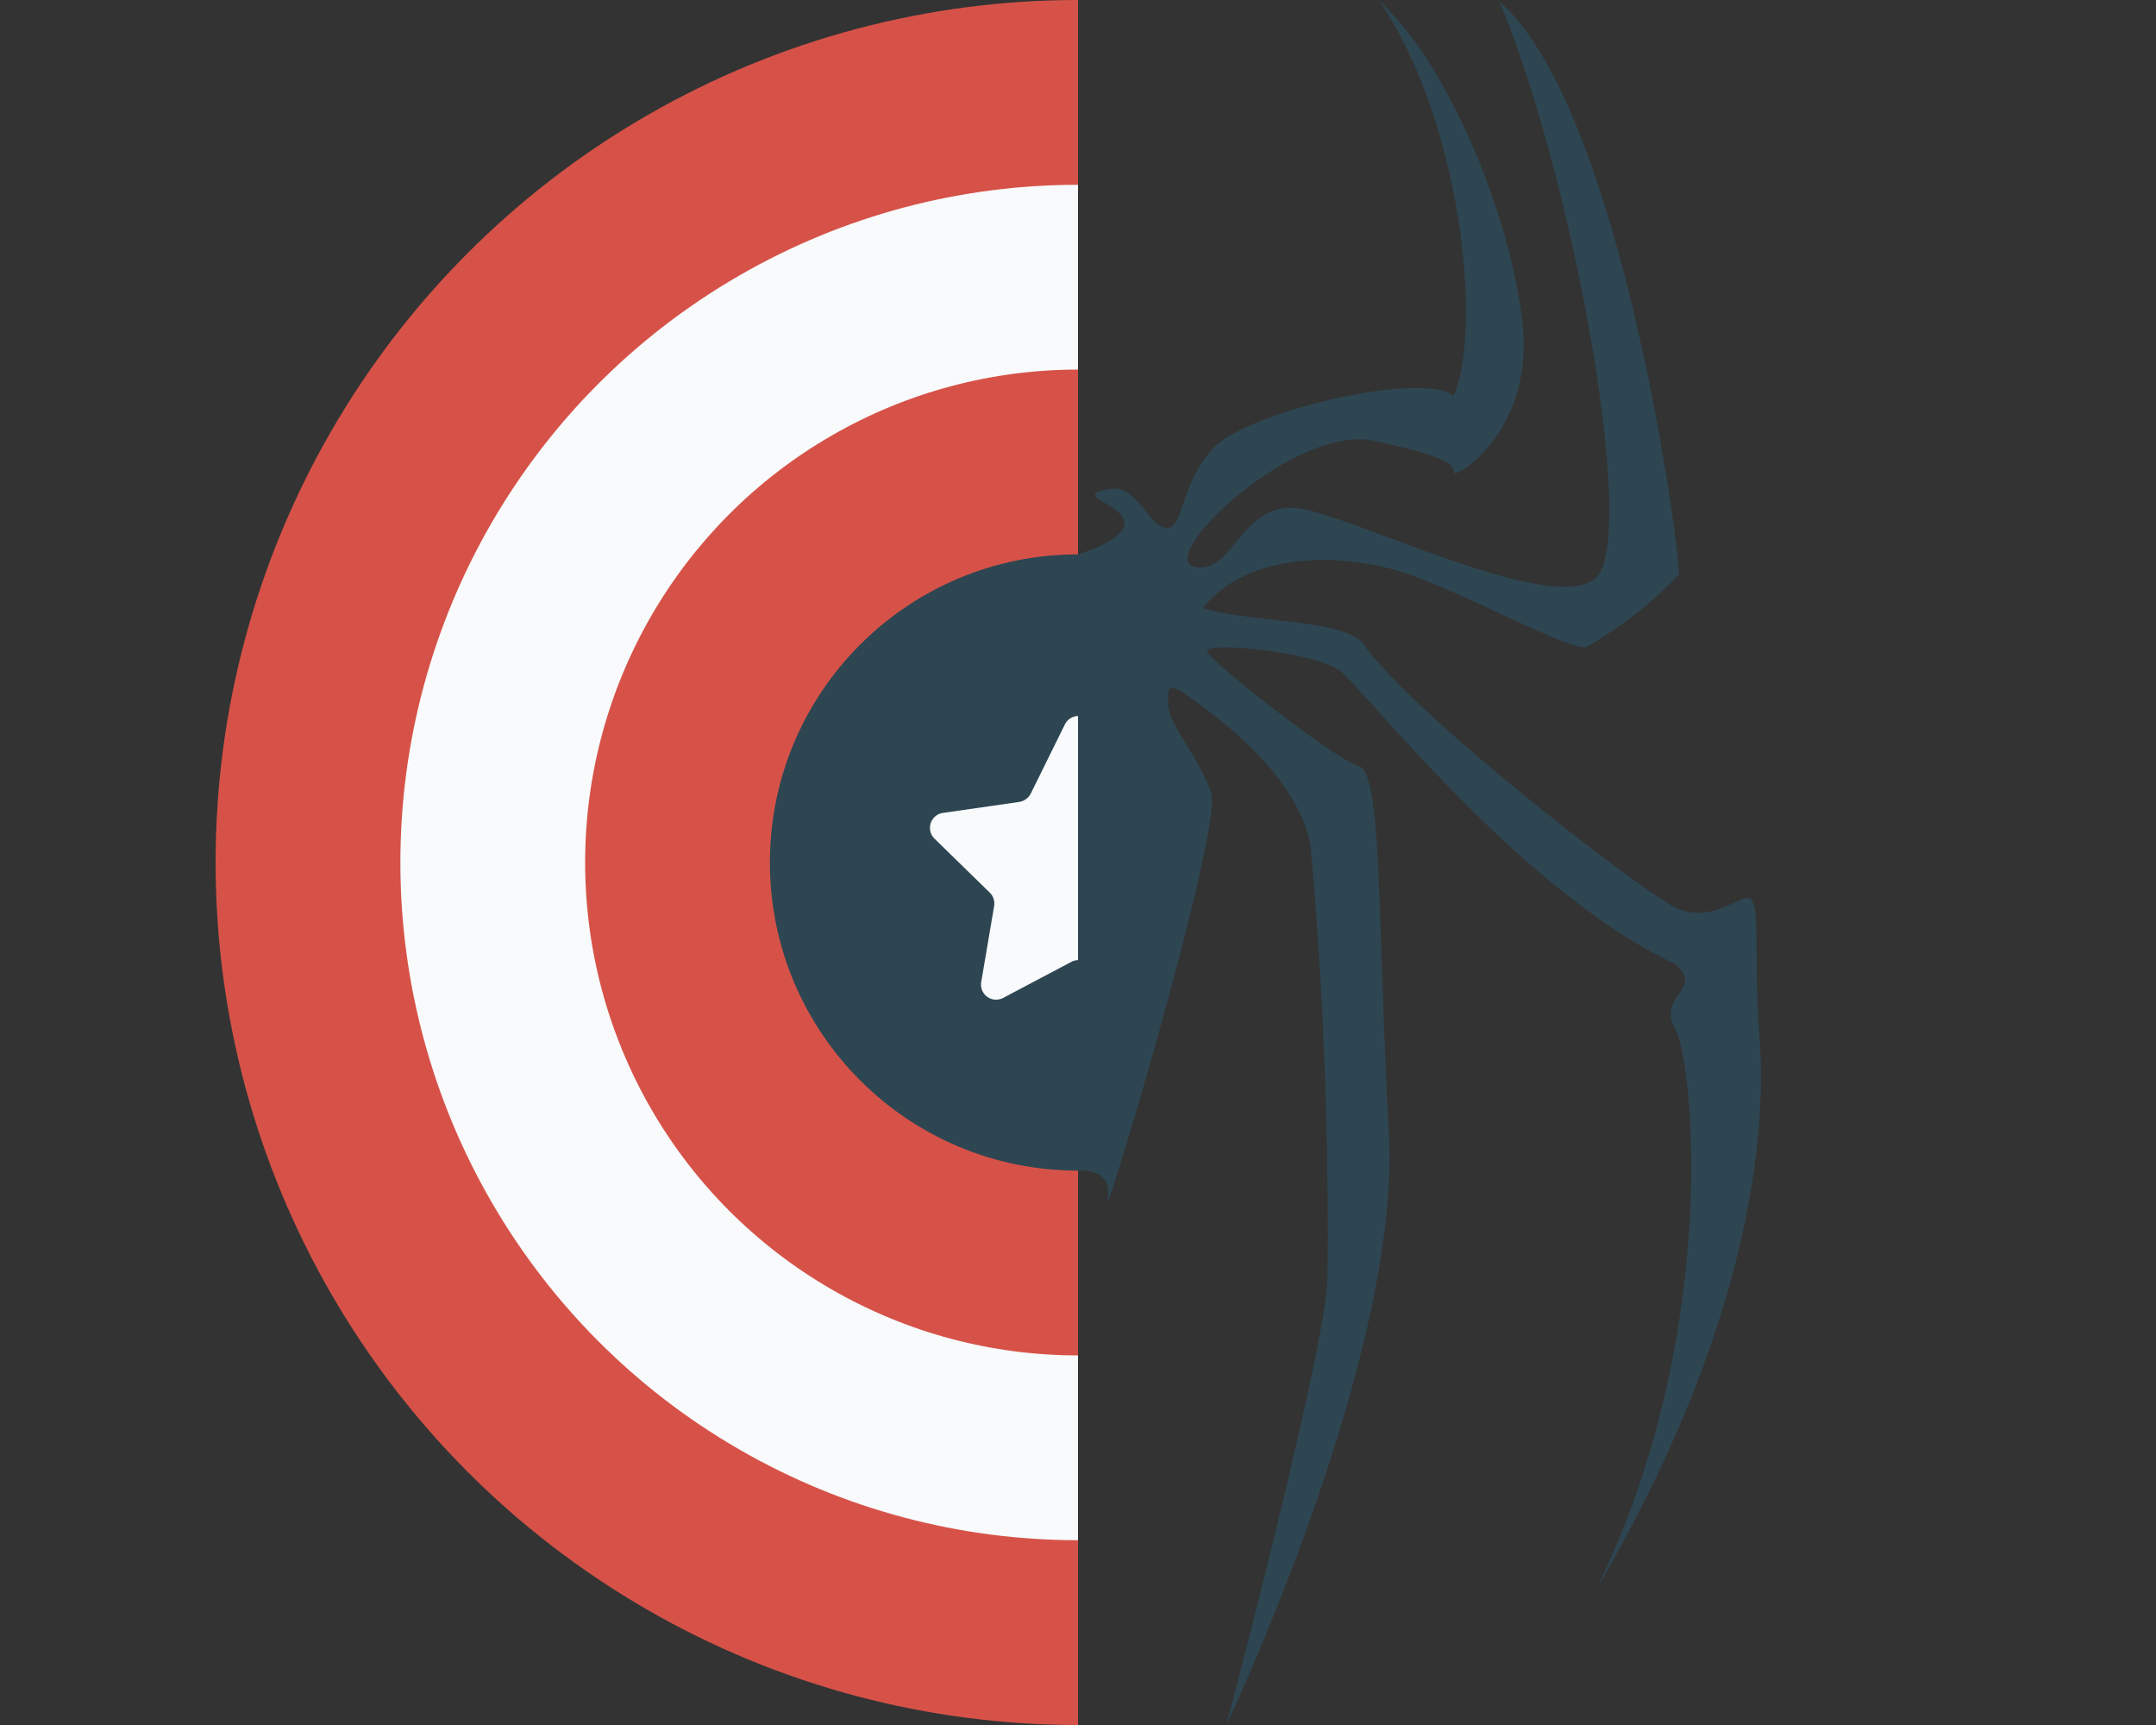
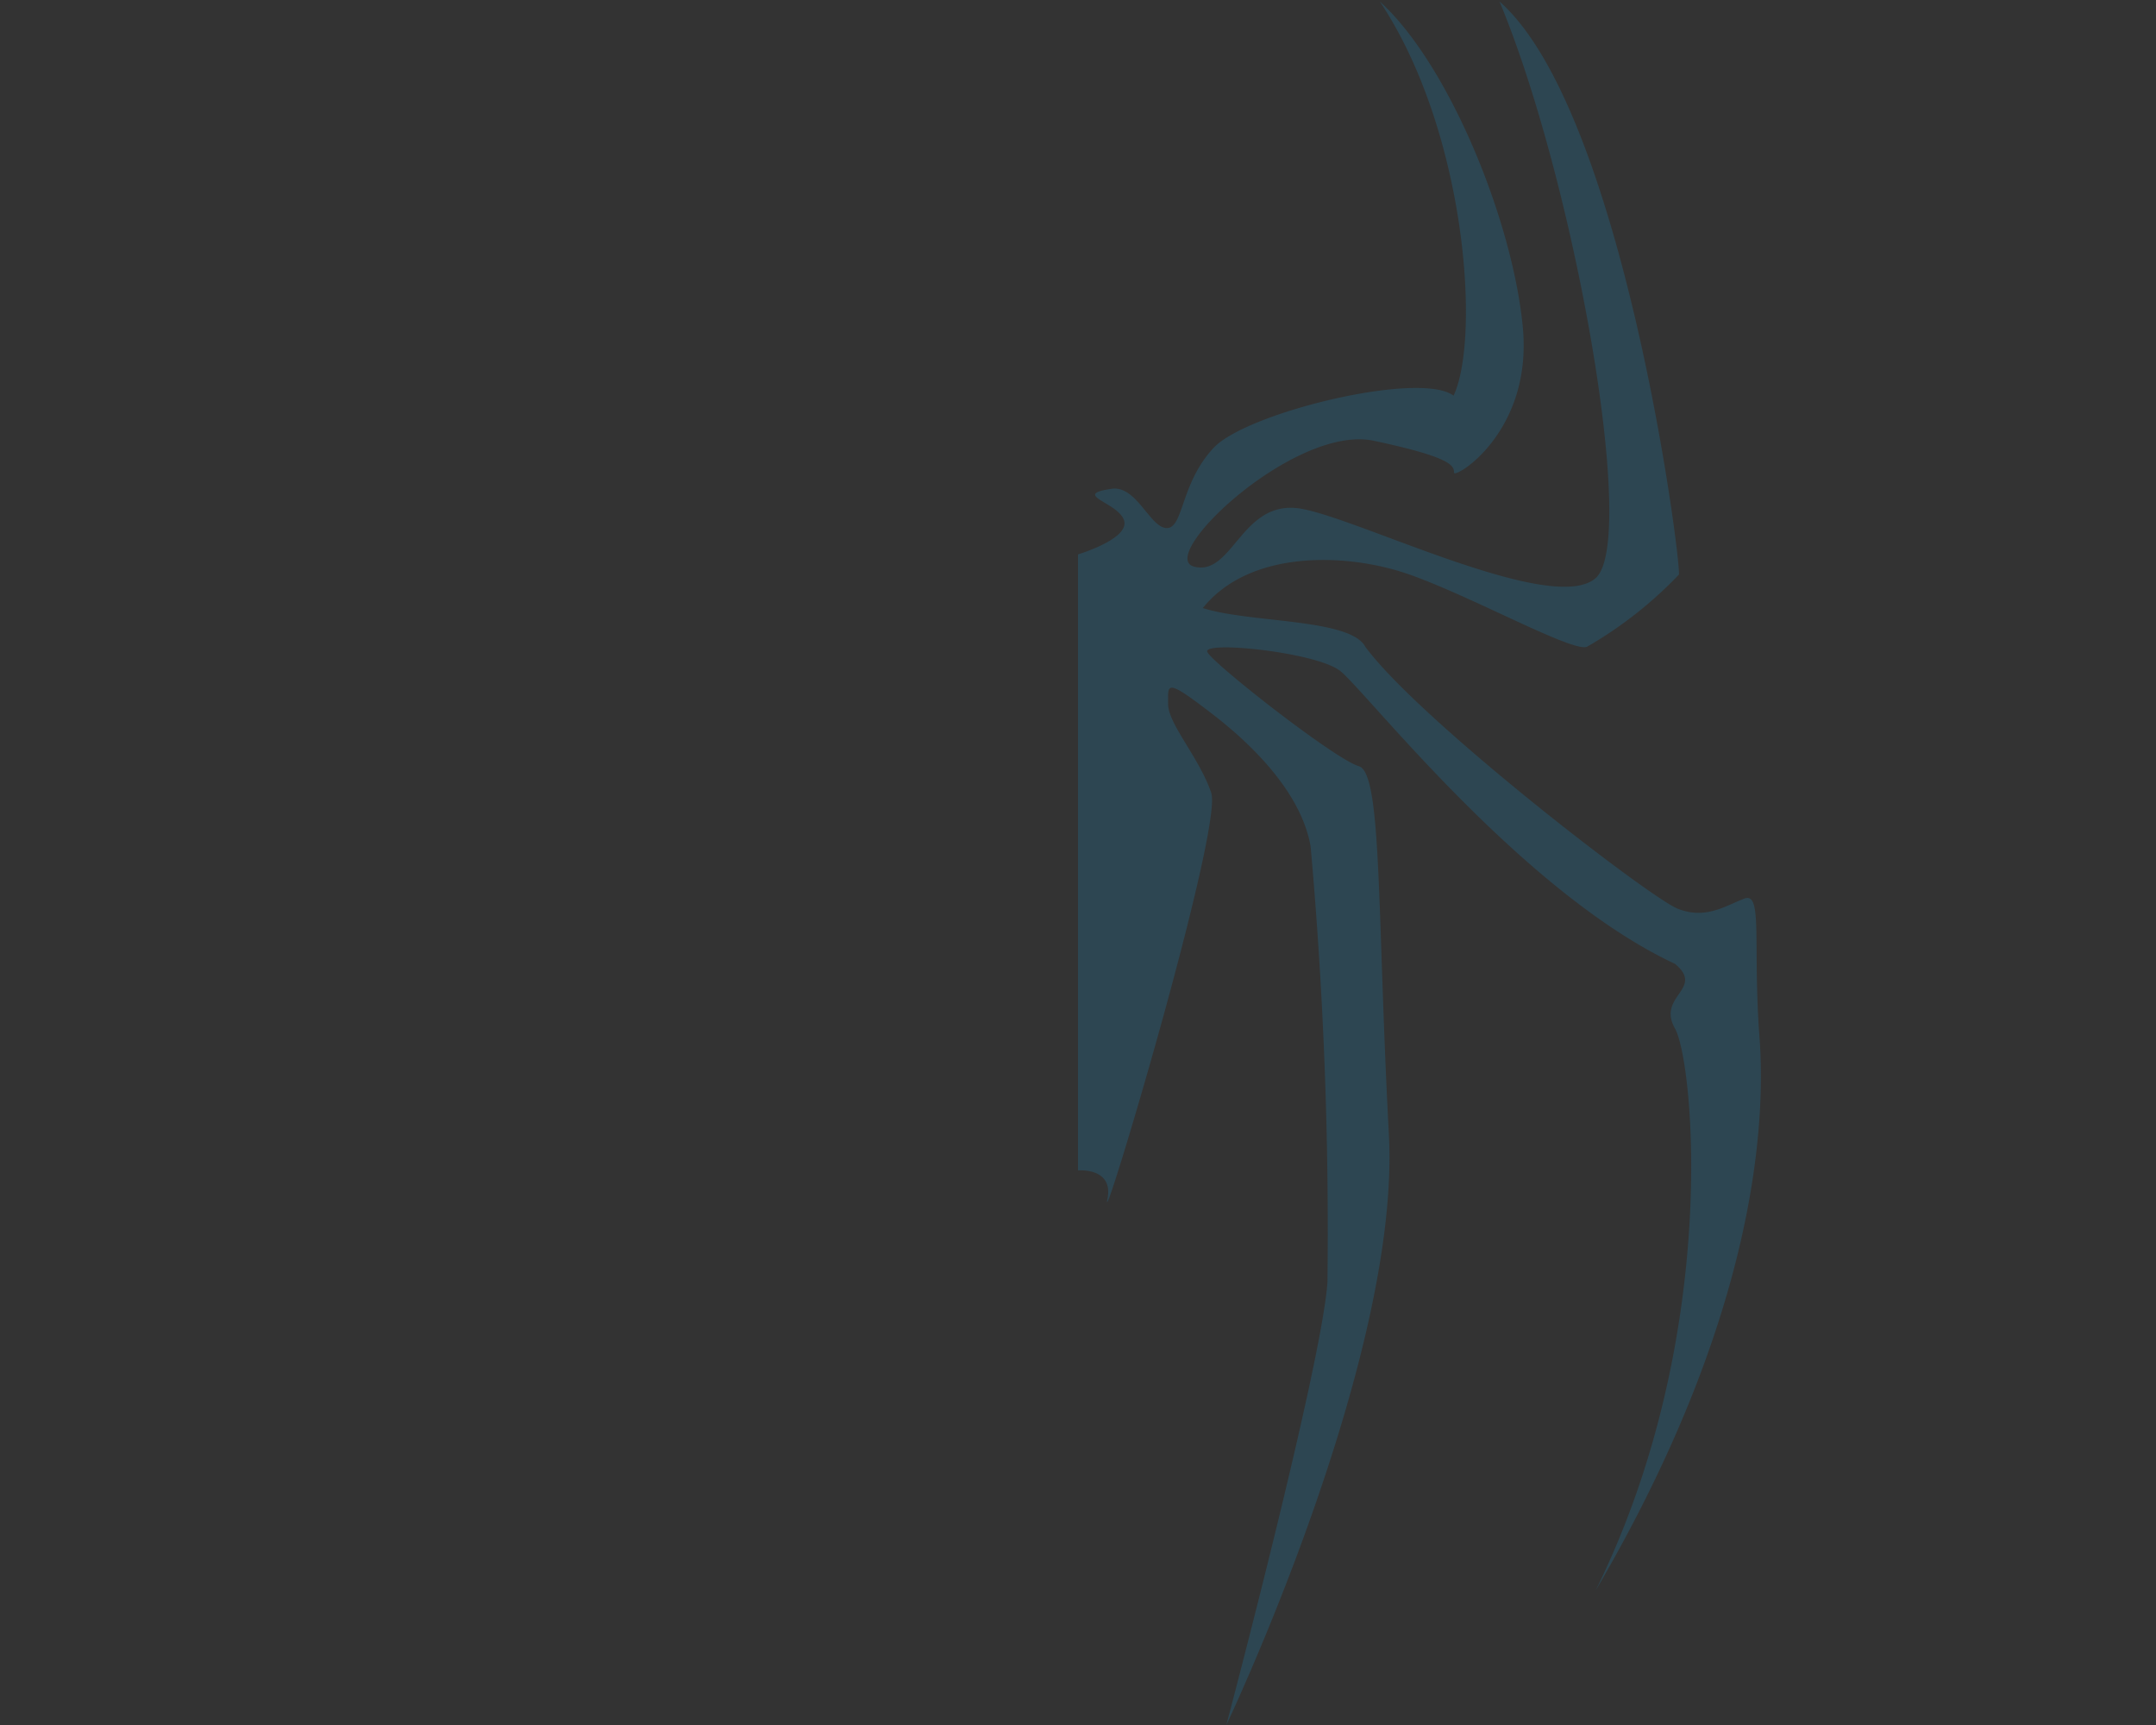
<svg xmlns="http://www.w3.org/2000/svg" id="licence" viewBox="0 0 100 80">
  <rect x="0" y="0" width="100" height="80" fill="#333333" stroke="none" />
  <defs>
    <style>.cls-1{fill:none;}.cls-2{fill:#2d4652;}.cls-3{clip-path:url(#clip-path);}.cls-4{fill:#d65248;}.cls-5{fill:#f8fafb;}</style>
    <clipPath id="clip-path">
-       <rect class="cls-1" width="50" height="80" />
-     </clipPath>
+       </clipPath>
  </defs>
  <path class="cls-2" d="M50,54.28s1.68-.15,1.36,1.35c-.31,1.8,5.37-17.23,4.82-18.86s-2-3.19-2-4.12-.16-1.24,2.06.47,4.16,3.88,4.55,6.14a200.08,200.08,0,0,1,.78,20.21C61.31,63.28,56.88,80,56.88,80s8.09-17,7.54-27.37-.31-16.79-1.4-17.1S56.26,30.78,56,30.24s5,0,6.14.86,8.4,10.26,15.55,13.6c1.4,1.17-.86,1.48,0,3S79.83,62,74,73.78c7.3-12.44,7.93-21.38,7.61-25.66s.16-6.76-.69-6.45-1.79,1-3.11.47S65.82,33.38,63.33,30c-.7-1.33-5.36-1.1-7.54-1.8,2.18-2.72,6.69-2.57,9.57-1.56S72.9,30.24,73.6,30a18.93,18.93,0,0,0,4.27-3.35C78,26.2,75.31,5.13,69.55.07,73,8.32,76,25.11,74,26.82s-10.81-2.7-13.61-3.22-3.19,3.14-5,2.68,4.67-6.61,8.32-5.84,3.73,1.17,3.73,1.48,3.66-1.86,3.19-6.76S67.22,3,64,.07c4,6,4.68,15.58,3.42,18.28-1.55-1.17-9.57.77-11.12,2.41s-1.4,3.73-2.18,3.73-1.4-2-2.57-1.82c-1.9.28.35.63.59,1.48S50,25.71,50,25.71Z" />
  <g class="cls-3">
    <circle class="cls-4" cx="50" cy="40" r="40" />
-     <circle class="cls-5" cx="50" cy="40" r="31.43" />
-     <circle class="cls-4" cx="50" cy="40" r="22.86" />
    <circle class="cls-2" cx="50" cy="40" r="14.29" />
    <path class="cls-5" d="M49.67,44.62l-3.16,1.67a.7.7,0,0,1-1-.74l.6-3.53a.71.71,0,0,0-.2-.62l-2.56-2.5a.7.7,0,0,1,.39-1.2l3.54-.51a.73.73,0,0,0,.53-.39l1.58-3.2a.7.7,0,0,1,1.26,0l1.58,3.2a.73.73,0,0,0,.53.39l3.54.51a.7.7,0,0,1,.39,1.2l-2.56,2.5a.71.71,0,0,0-.2.62l.6,3.53a.7.7,0,0,1-1,.74l-3.16-1.67A.7.7,0,0,0,49.67,44.62Z" />
  </g>
  <rect class="cls-1" width="100" height="80" />
</svg>